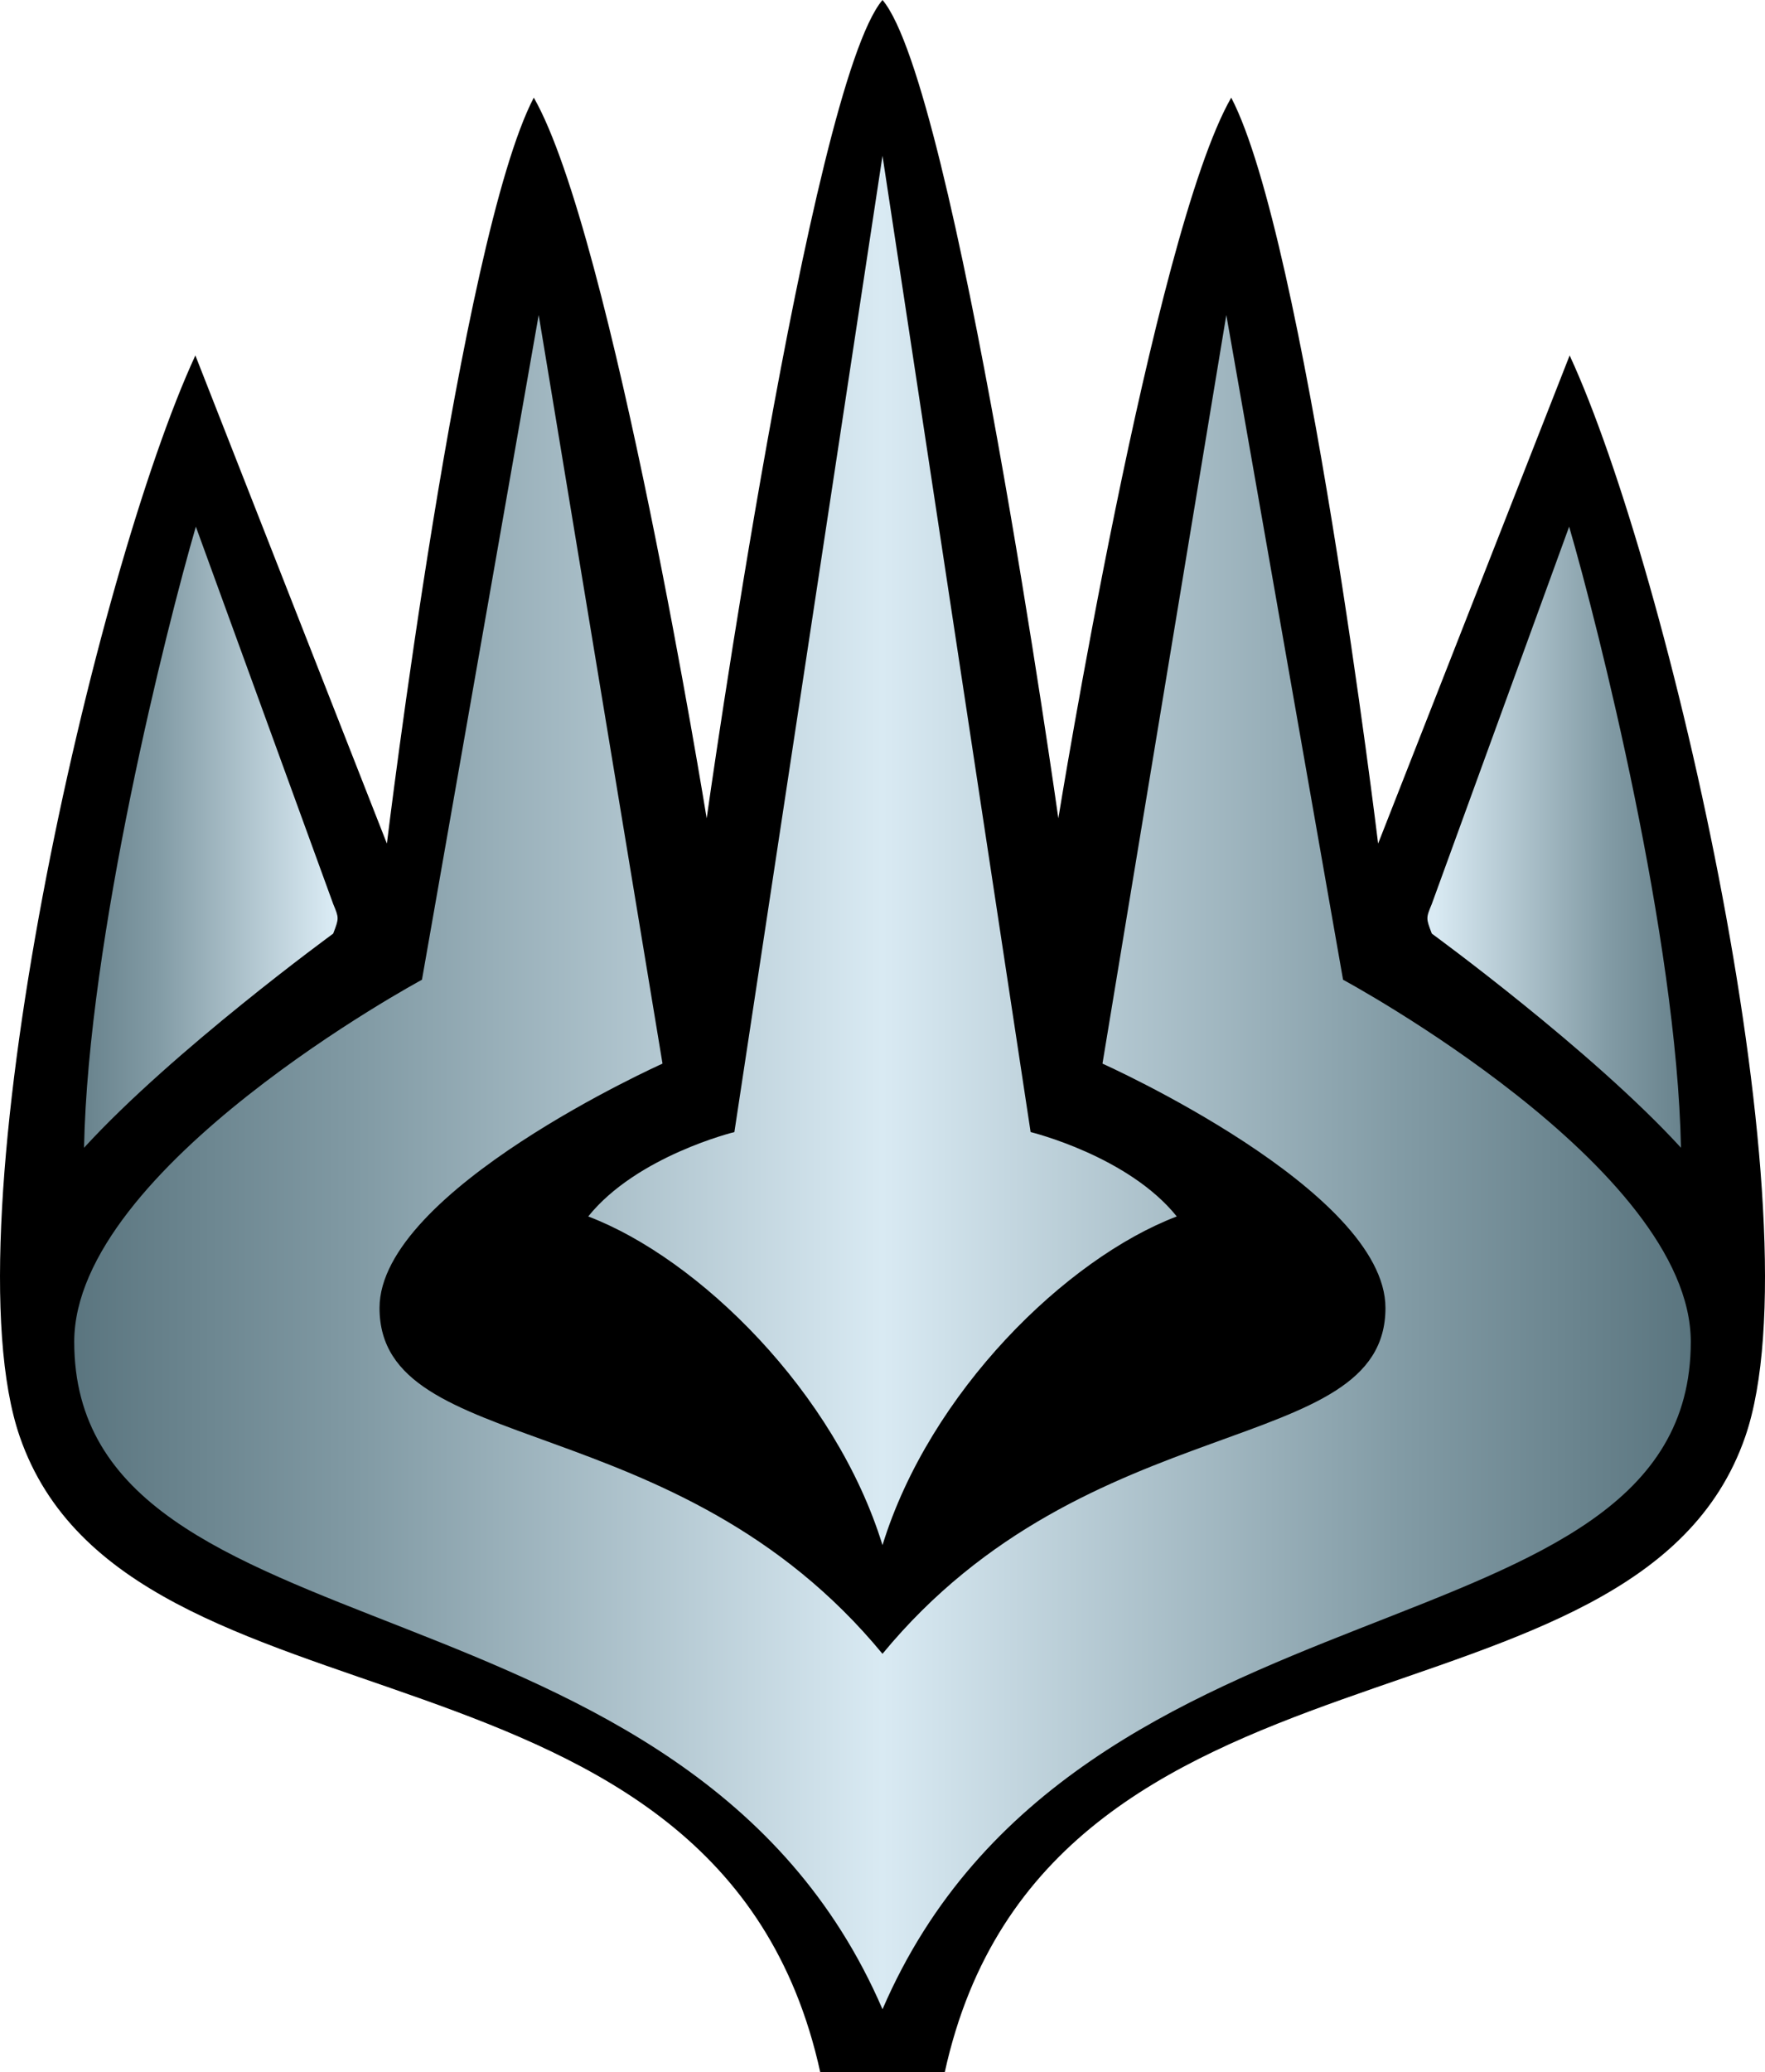
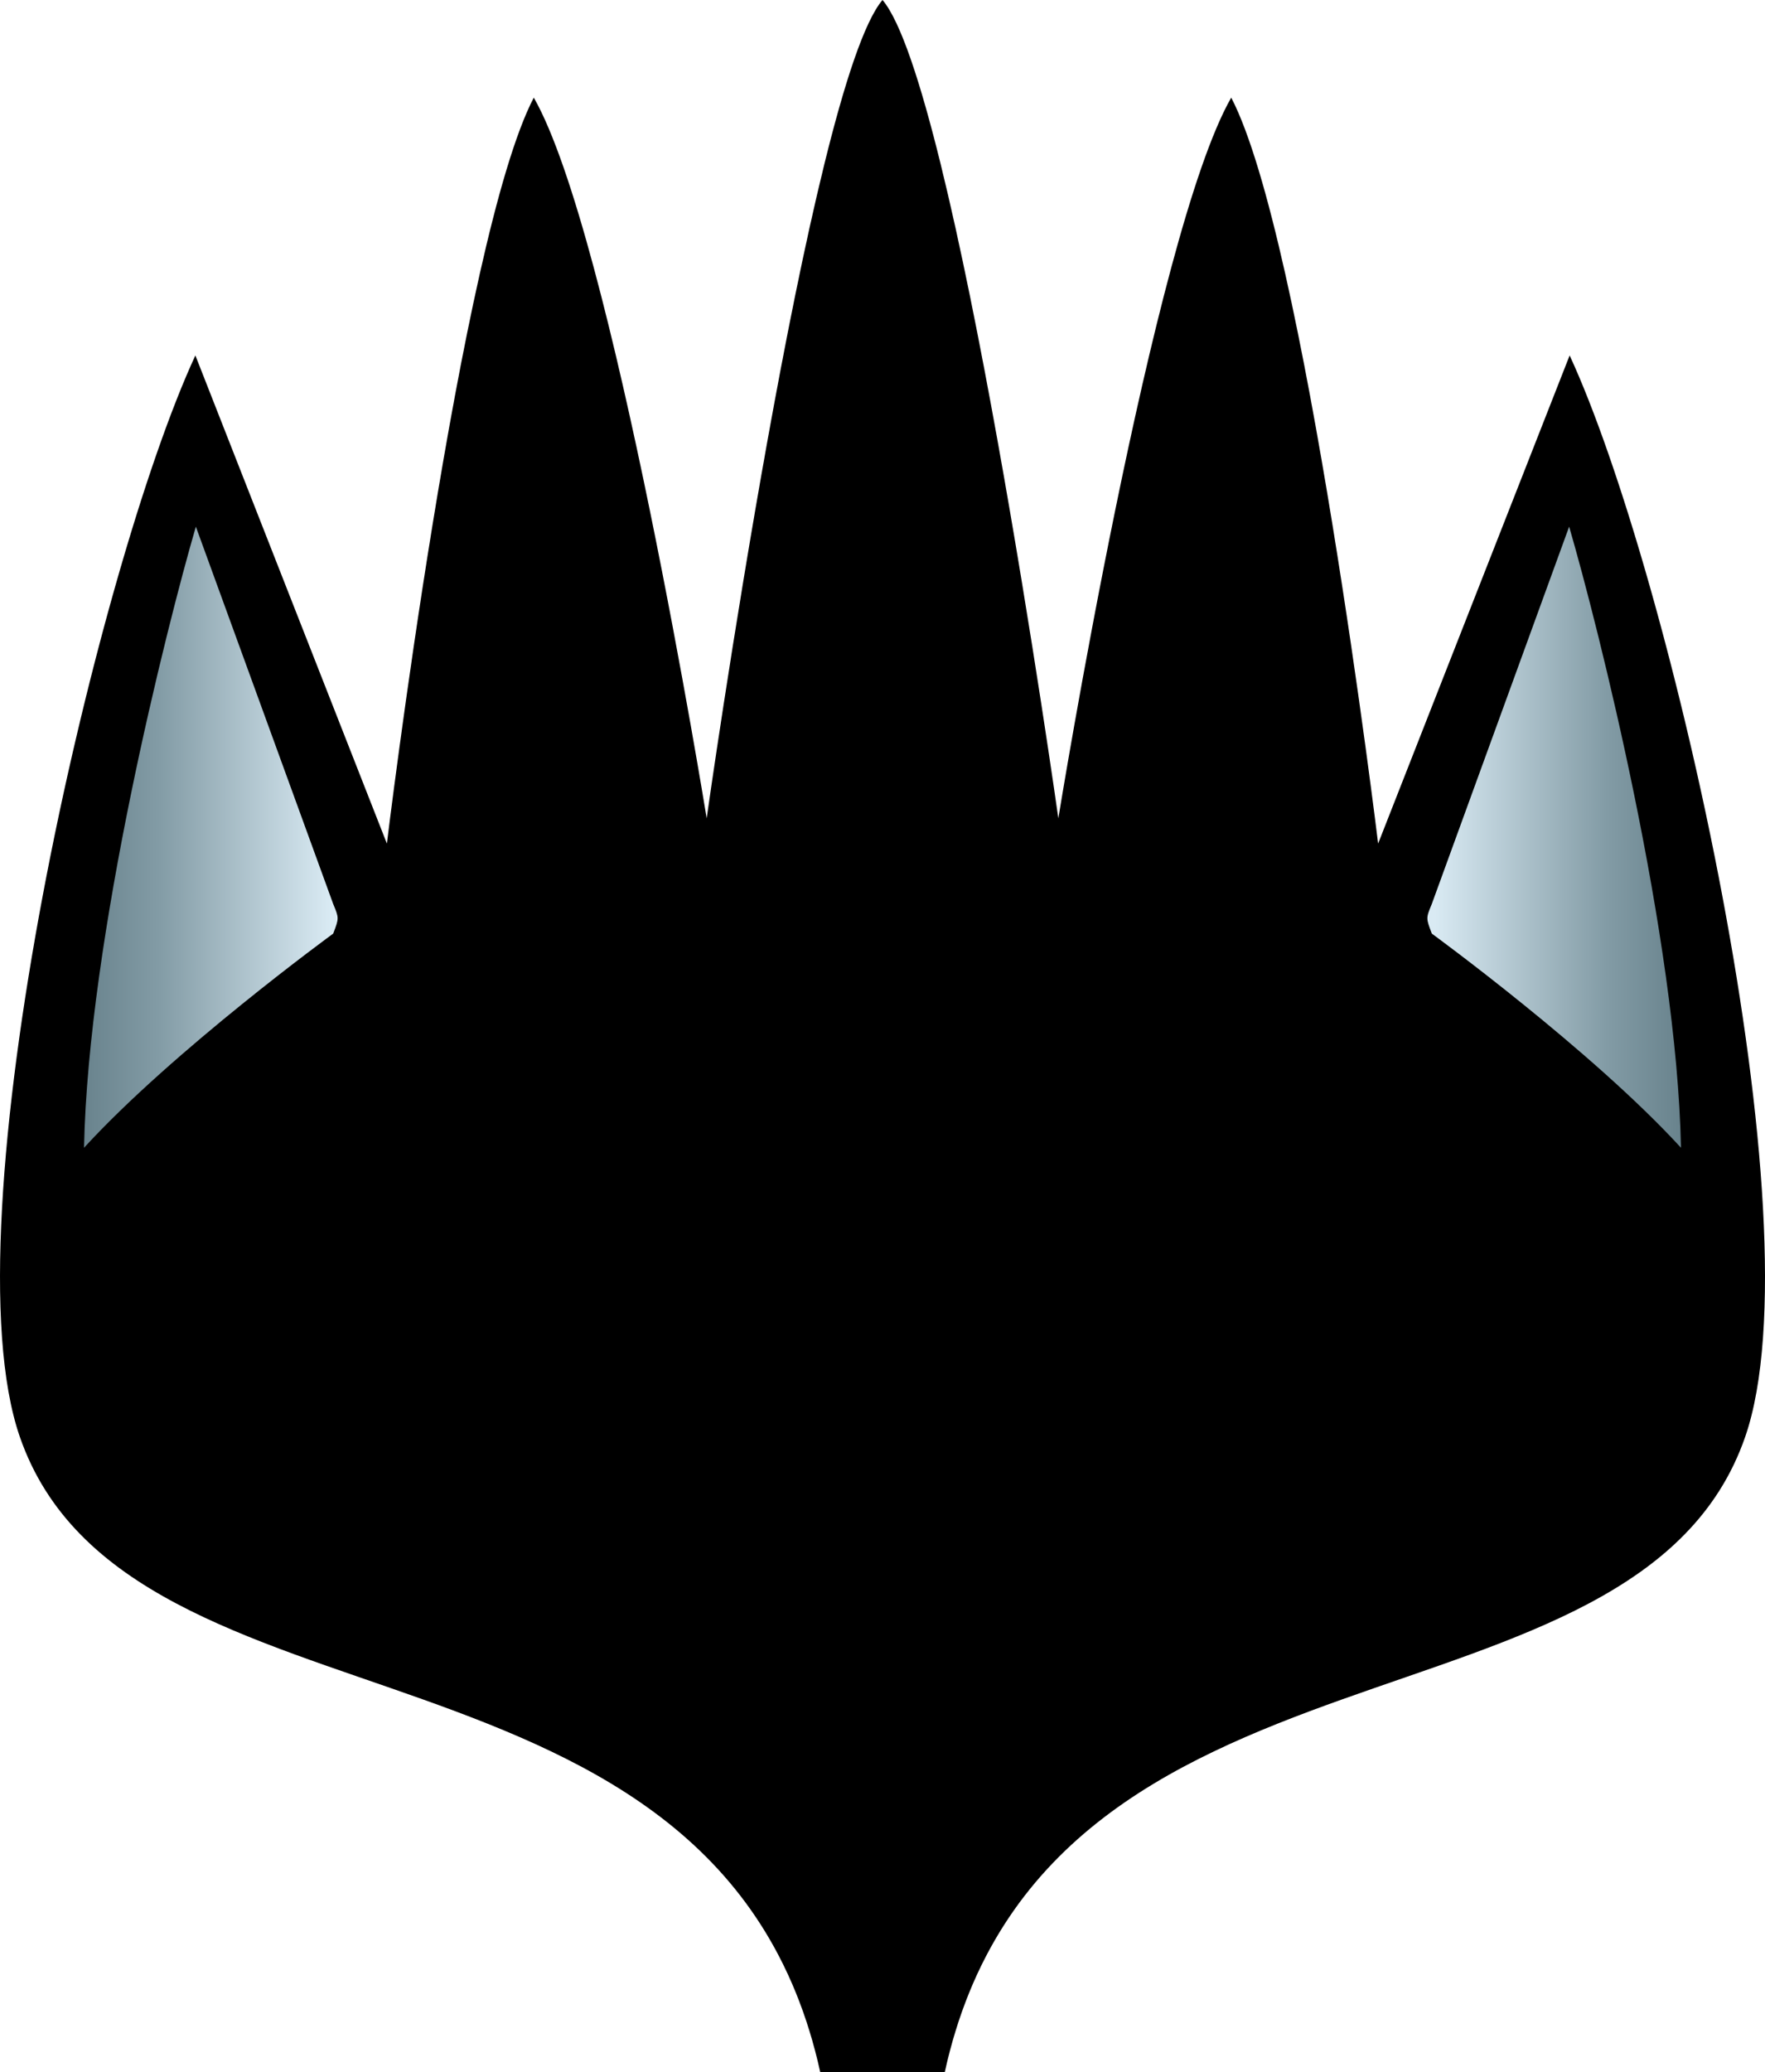
<svg xmlns="http://www.w3.org/2000/svg" version="1.1" width="224.916" height="263.969">
  <linearGradient x1="376.062" y1="227.969" x2="595.938" y2="227.969" id="g3" gradientUnits="userSpaceOnUse" gradientTransform="translate(-373.542,-57.031)">
    <stop style="stop-color:#536e78 " offset="0" />
    <stop style="stop-color:#829ba5 " offset="0.2" />
    <stop style="stop-color:#d9eaf3 " offset="0.5" />
    <stop style="stop-color:#829ba5 " offset="0.8" />
    <stop style="stop-color:#536e78 " offset="1" />
  </linearGradient>
  <linearGradient x1="376.062" y1="154.262" x2="595.938" y2="154.262" id="g4" gradientUnits="userSpaceOnUse" gradientTransform="translate(-373.542,-57.031)">
    <stop style="stop-color:#536e78 " offset="0" />
    <stop style="stop-color:#829ba5 " offset="0.08" />
    <stop style="stop-color:#d9eaf3 " offset="0.18" />
    <stop style="stop-color:#d9eaf3 " offset="0.82" />
    <stop style="stop-color:#829ba5 " offset="0.92" />
    <stop style="stop-color:#536e78 " offset="1" />
  </linearGradient>
  <path d="m 112.458,0 c -9.249,10.887 -22.406,104.25 -22.406,104.25 0,0 -12.058,-74.427 -22.031,-91.812 -9.377,17.974 -18.719,95.031 -18.719,95.031 l -24.406,-62.188 c -12.658,27.359 -31.802,110.496 -22.375,137.75 13.818,39.95 89.116,22.288 102,80.938 l 15.875,0 c 12.884,-58.65 88.182,-40.988 102,-80.938 9.427,-27.254 -9.717,-110.391 -22.375,-137.75 l -24.406,62.188 c 0,0 -9.342,-77.057 -18.719,-95.031 -9.973,17.386 -22.031,91.812 -22.031,91.812 0,0 -13.157,-93.363 -22.406,-104.25 z" />
  <path d="m 24.958,67.094 c -3.731,12.81 -13.726,52.432 -14.25,79.125 11.385,-12.435 31.75,-27.281 31.75,-27.281 0.75,-1.969 0.75,-1.969 0,-3.781 z m 175,0 -17.5,48.062 c -0.75,1.812 -0.75,1.812 0,3.781 0,0 20.365,14.846 31.75,27.281 -0.524,-26.693 -10.519,-66.315 -14.25,-79.125 z" style="fill:url(#g4)" />
-   <path d="m 112.458,19.844 -18.875,124.375 c 0,0 -12.425,3.031 -18.625,10.75 14.086,5.365 31.488,22.377 37.5,41.875 6.012,-19.498 23.414,-36.51 37.5,-41.875 -6.2,-7.719 -18.625,-10.75 -18.625,-10.75 z M 68.646,40.125 l -14.875,84.688 c 0,0 -44.312,23.871 -44.312,46.125 0,41.379 78.265,27.71 103,85.031 24.735,-57.321 103,-43.652 103,-85.031 0,-22.254 -44.312,-46.125 -44.312,-46.125 L 156.271,40.125 140.489,135.5 c 0,0 36.062,16.143 36.062,31.125 0,19.232 -37.844,12.216 -64.094,44.062 -26.25,-31.847 -64.094,-24.83 -64.094,-44.062 0,-14.982 36.062,-31.125 36.062,-31.125 z" style="fill:url(#g3)" />
</svg>